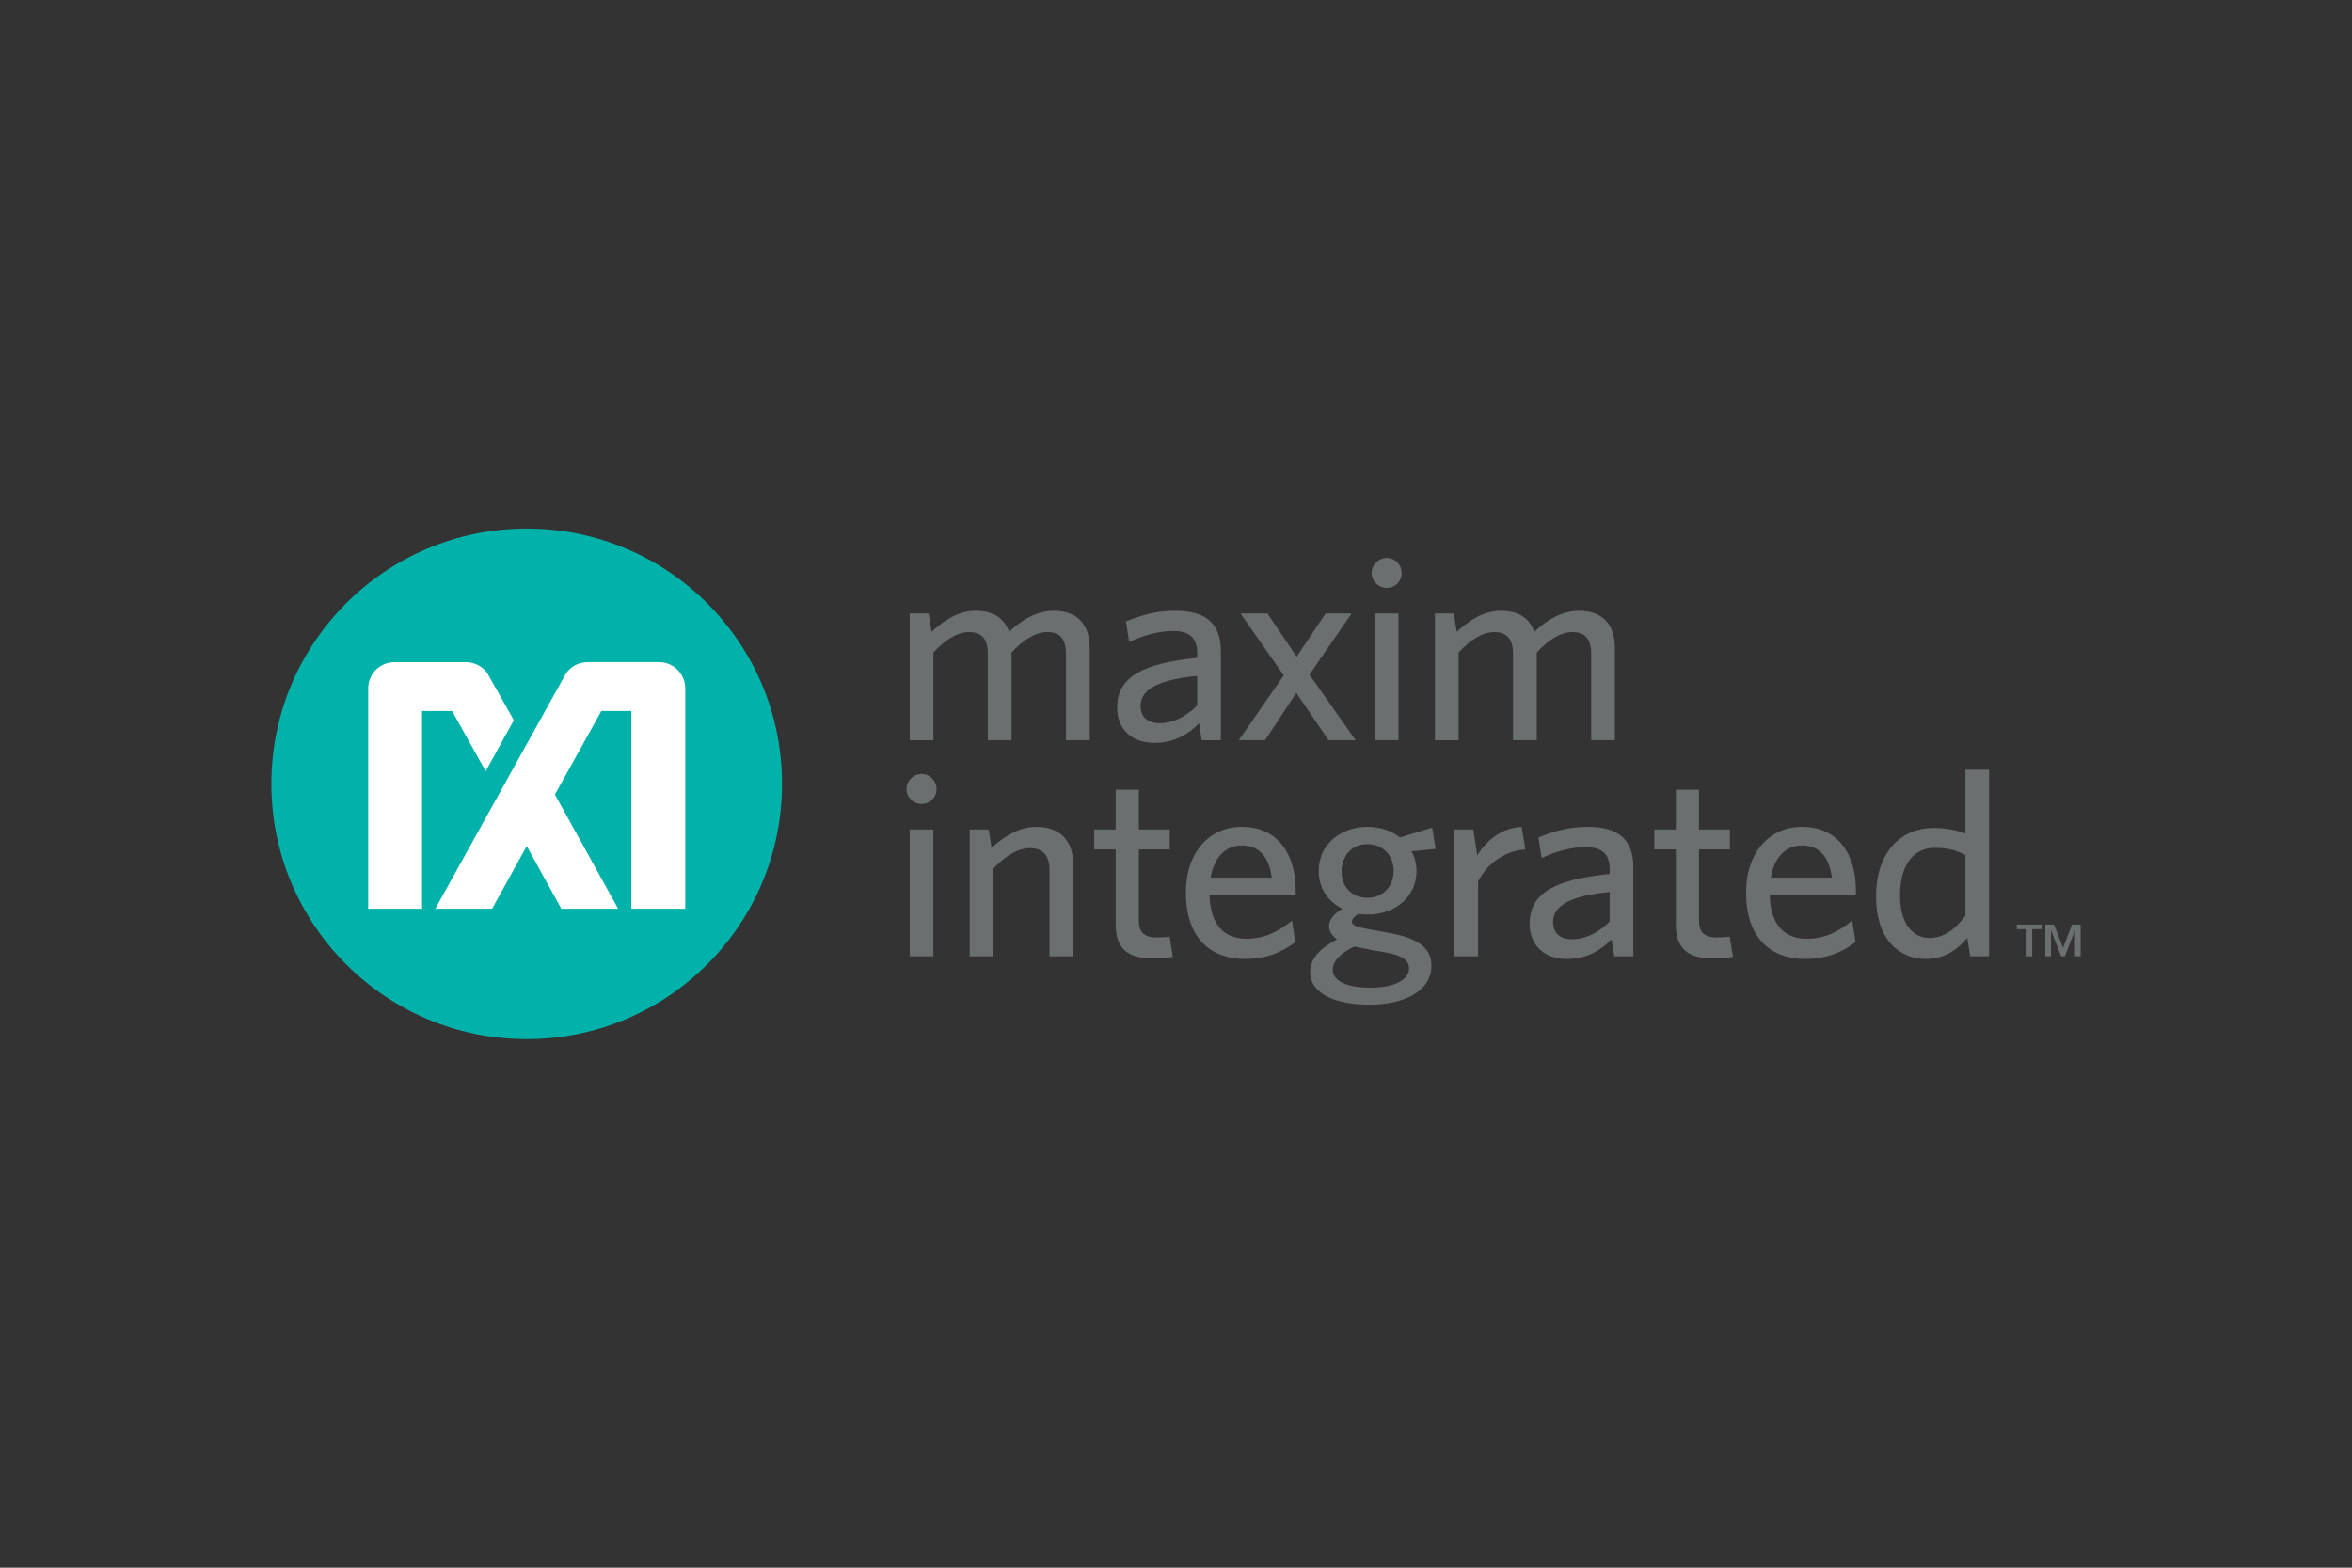
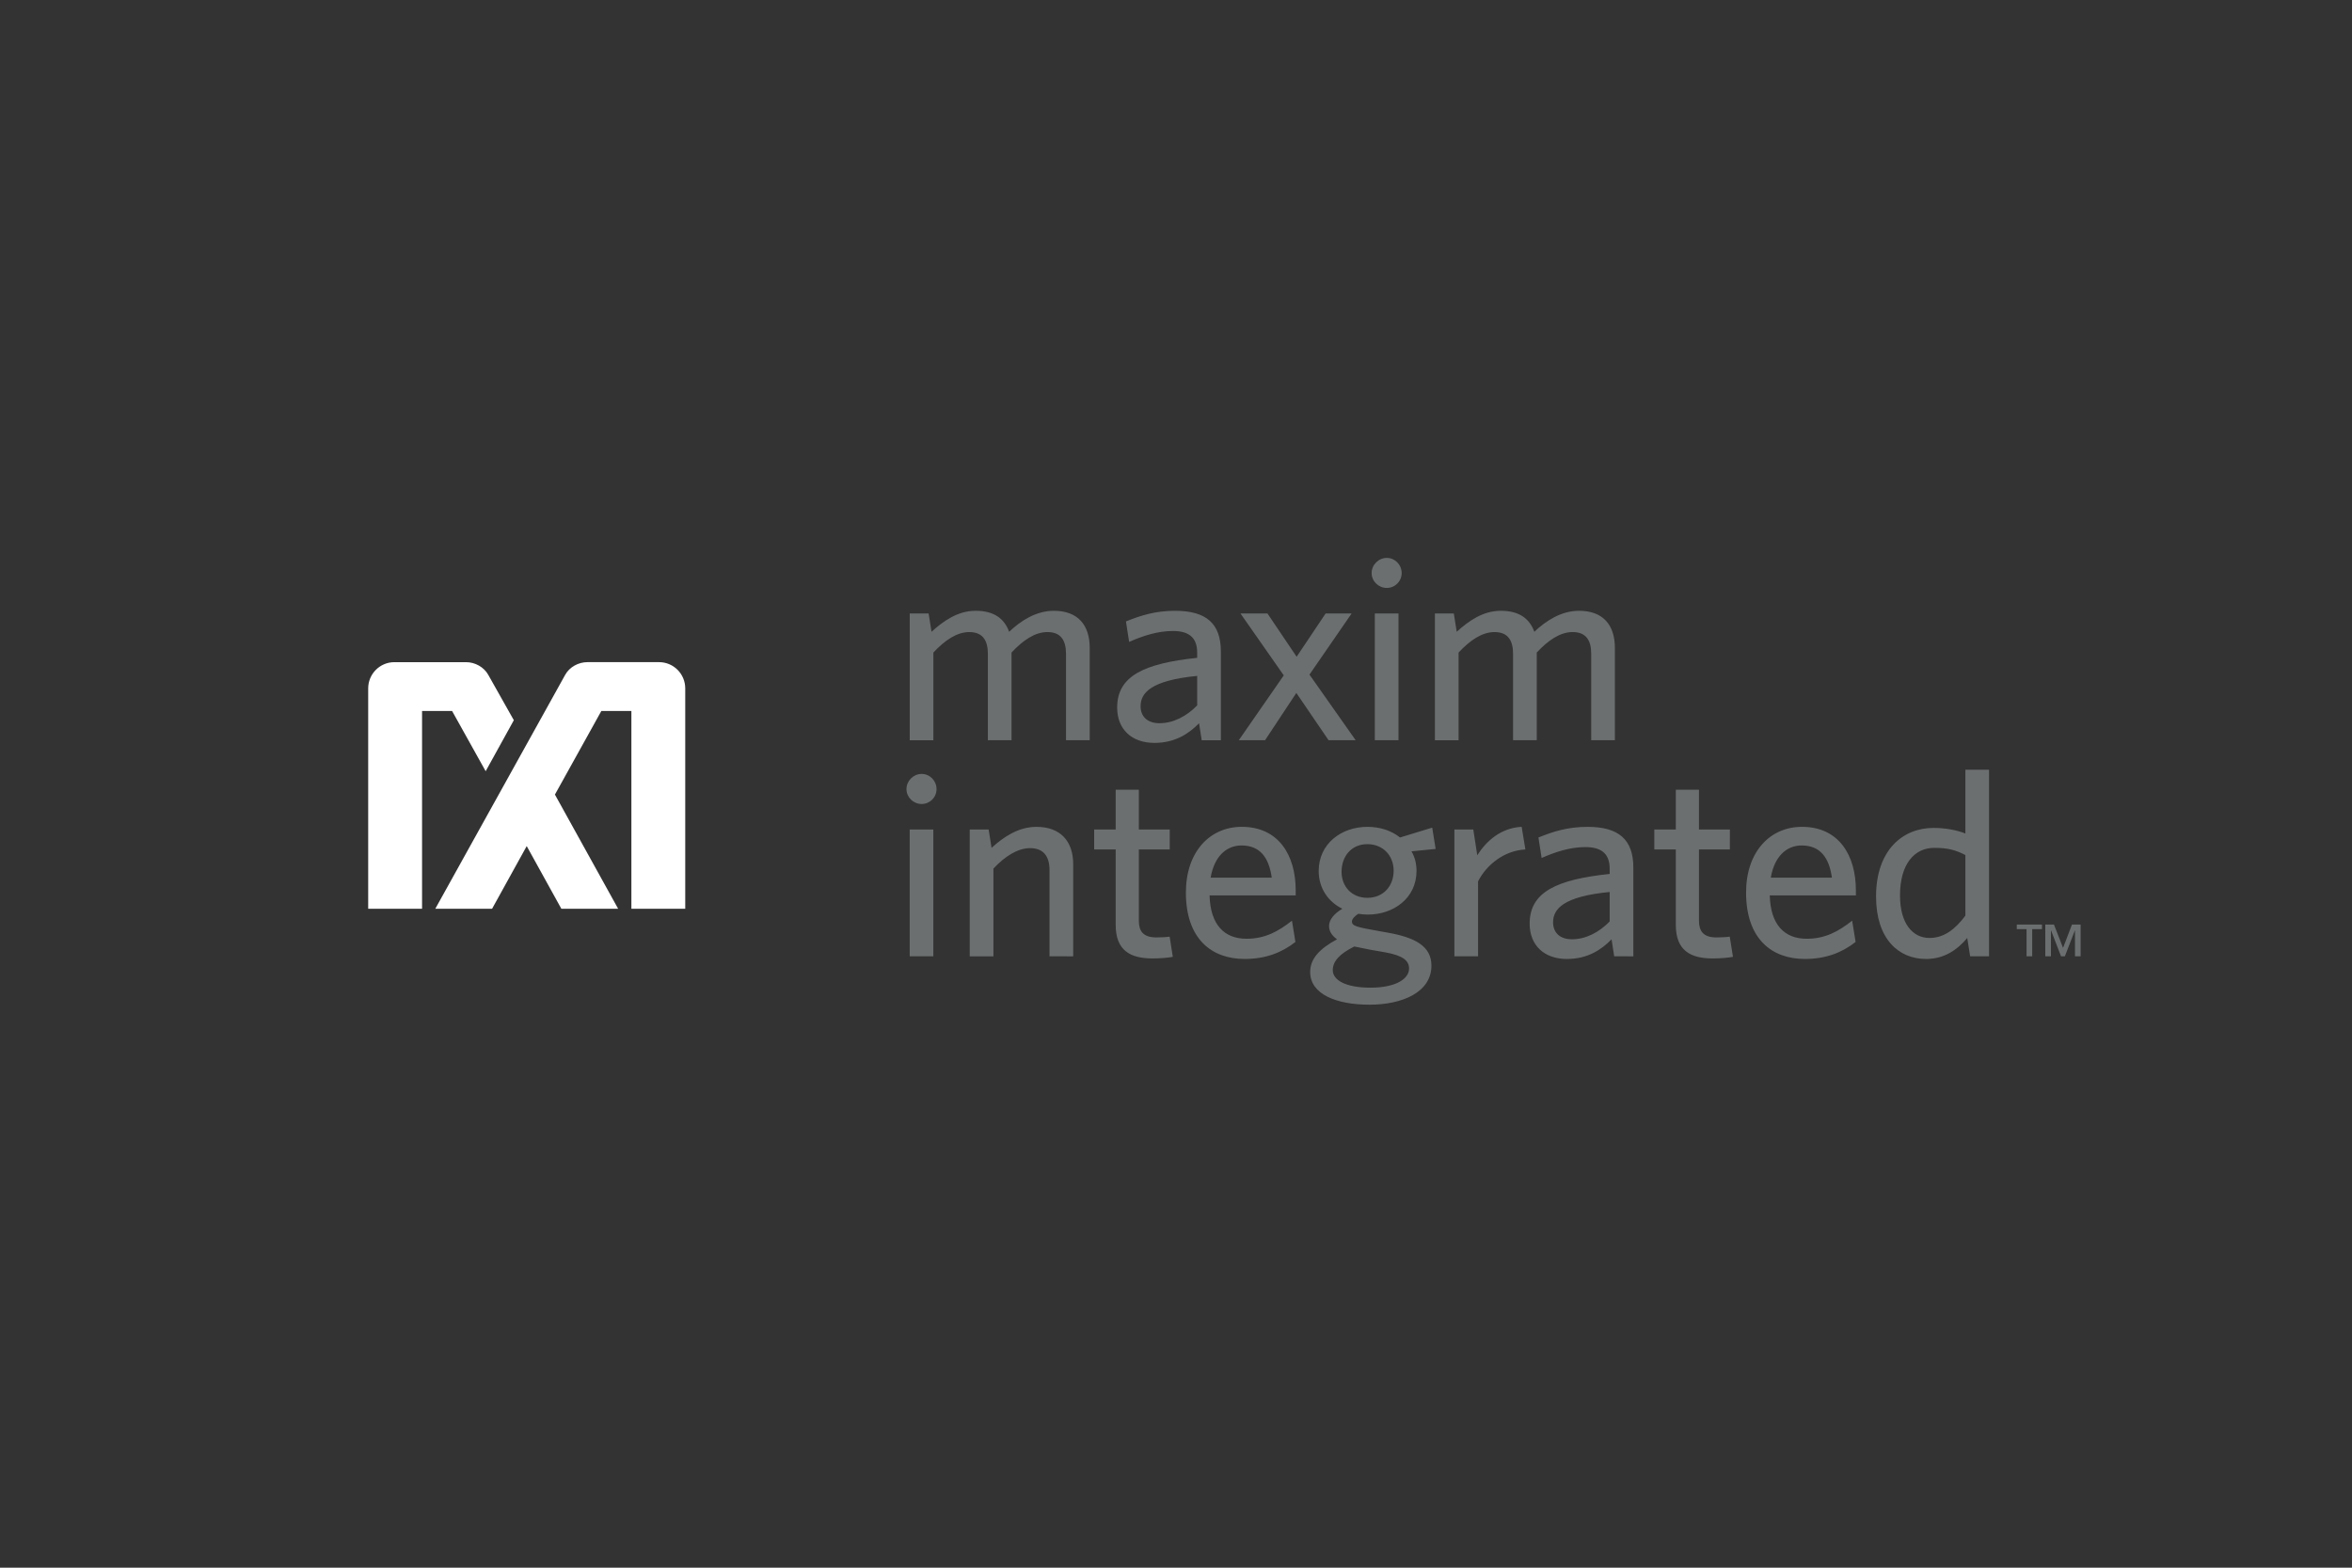
<svg xmlns="http://www.w3.org/2000/svg" width="1200" height="800" viewBox="0 0 1200 800" fill="none">
  <rect x="0" y="0" width="1200" height="800" fill="#333333" stroke="none" />
-   <path d="M268.723 530.275C196.778 530.275 138.461 471.945 138.461 399.987C138.461 328.042 196.778 269.725 268.723 269.725C340.668 269.725 398.992 328.042 398.992 399.987C398.998 471.945 340.668 530.275 268.723 530.275Z" fill="#00B2A9" />
  <path d="M247.789 393.554L262.159 367.533L249.103 344.357C246.915 340.421 242.401 337.905 237.742 337.905H201.221C193.828 337.905 187.855 343.897 187.855 351.27V463.751H215.335V362.822H230.658L247.789 393.554ZM336.247 337.898H299.719C295.067 337.898 290.546 340.421 288.371 344.351L222.09 463.745H251.061L268.73 431.77L286.406 463.745H315.377L283.127 405.474L306.809 362.815H322.139V463.745H349.612V351.263C349.605 343.891 343.639 337.898 336.247 337.898Z" fill="white" />
  <path d="M464.138 423.307H476.189V488.011H464.138V423.307ZM470.222 410.277C466.017 410.277 462.488 406.873 462.488 402.681C462.488 398.469 466.017 394.94 470.222 394.94C474.441 394.94 477.825 398.469 477.825 402.681C477.831 406.88 474.441 410.277 470.222 410.277ZM535.465 488.011V443.927C535.465 437.29 532.613 432.809 525.563 432.809C519.189 432.809 512.684 437.007 506.842 443.256V488.018H494.765V423.307H504.404L505.896 432.677C512 427.112 519.59 421.953 528.815 421.953C541.024 421.953 547.542 429.28 547.542 440.95V488.018L535.465 488.011ZM588.072 489.095C576.691 489.095 569.233 485.028 569.233 472.011V433.485H558.253V423.307H569.233V403.016H581.034V423.307H596.805L596.798 433.485H581.034V469.829C581.034 475.119 583.196 478.378 589.984 478.378C592.152 478.378 595.26 478.24 596.745 477.971L598.375 488.274C596.338 488.688 592.284 489.095 588.072 489.095ZM873.854 489.095C862.474 489.095 855.016 485.028 855.016 472.011V433.485H844.042V423.307H855.016V403.016H866.824V423.307H882.594L882.581 433.485H866.824V469.829C866.824 475.119 868.985 478.378 875.76 478.378C877.935 478.378 881.043 478.24 882.528 477.971L884.158 488.274C882.127 488.688 878.066 489.095 873.854 489.095ZM633.405 431.442C625.94 431.442 619.579 436.738 617.667 447.856H648.859C647.368 437.421 642.768 431.442 633.405 431.442ZM661.068 456.944H617.122C617.529 472.011 624.718 479.055 635.974 479.055C645.331 479.055 652.112 475.395 659.163 469.829L660.924 480.684C654.018 486.112 645.738 489.358 635.028 489.358C618.206 489.358 605.051 479.193 605.051 455.452C605.051 434.701 617.26 421.94 633.543 421.94C652.395 421.94 661.068 436.469 661.068 454.368V456.944ZM697.616 430.772C689.487 430.772 684.467 437.001 684.467 444.879C684.467 452.344 689.625 458.166 697.616 458.166C705.895 458.166 711.047 452.061 711.047 444.327C711.047 436.607 705.619 430.772 697.616 430.772ZM679.986 495.062C679.986 500.213 686.636 504.018 699.239 504.018C711.861 504.018 718.912 499.668 718.912 494.24C718.912 490.311 715.929 487.604 706.703 485.974L698.982 484.62C695.447 483.944 693.542 483.53 690.972 482.997C683.376 486.782 679.986 490.58 679.986 495.062ZM730.72 422.354L732.468 433.209L720.134 434.438C721.895 437.421 722.71 440.812 722.71 444.459C722.71 458.297 711.053 466.708 697.892 466.708C696.269 466.708 694.639 466.577 693.016 466.301C691.11 467.529 689.757 469.021 689.757 470.243C689.757 472.55 692.063 473.095 703.457 475.119L708.077 475.94C721.764 478.378 730.319 482.721 730.319 492.755C730.319 506.318 715.535 512.698 698.706 512.698C681.891 512.698 668.46 507.402 668.46 496.014C668.46 489.365 673.073 484.22 682.161 479.331C679.316 477.3 678.093 474.994 678.093 472.55C678.093 469.428 680.531 466.307 684.881 463.738C677.679 460.209 672.804 453.29 672.804 444.465C672.804 430.496 684.467 421.947 697.616 421.947C704.121 421.947 709.824 423.846 714.306 427.374L730.72 422.354ZM754.119 449.755V488.004H742.042V423.294H751.675L753.705 436.469C758.324 429.142 765.783 422.486 776.355 421.94L778.254 433.479C767.537 434.024 758.456 441.219 754.119 449.755ZM821.261 455.183C797.402 457.482 792.382 464.001 792.382 470.651C792.382 475.94 795.897 479.324 802.001 479.324C809.052 479.324 815.833 475.809 821.261 470.237V455.183ZM823.574 488.011L822.227 479.331C817.069 484.627 810.018 489.365 799.432 489.365C787.769 489.365 780.436 482.314 780.436 471.327C780.436 455.189 794.274 448.815 821.261 445.977V443.256C821.261 435.122 816.385 432.27 808.921 432.27C801.062 432.27 793.604 434.714 786.547 437.829L784.917 427.381C792.658 424.26 799.978 421.953 810.011 421.953C825.742 421.953 833.338 428.327 833.338 442.718V488.018L823.574 488.011ZM919.194 431.442C911.736 431.442 905.369 436.738 903.463 447.856H934.662C933.17 437.421 928.557 431.442 919.194 431.442ZM946.877 456.944H902.931C903.338 472.011 910.52 479.055 921.783 479.055C931.146 479.055 937.921 475.395 944.978 469.829L946.733 480.684C939.82 486.112 931.541 489.358 920.83 489.358C904.015 489.358 890.86 479.193 890.86 455.452C890.86 434.701 903.062 421.94 919.352 421.94C938.197 421.94 946.877 436.469 946.877 454.368V456.944ZM1002.75 436.337C997.736 433.748 993.8 432.664 986.881 432.664C976.716 432.664 969.389 440.937 969.389 456.95C969.389 471.183 975.77 478.647 984.437 478.647C991.901 478.647 997.592 474.159 1002.75 467.26V436.337ZM1005.18 488.011L1003.69 478.654C998.814 484.482 992.164 489.365 982.669 489.365C968.706 489.365 957.174 479.199 957.174 457.482C957.174 433.893 970.73 422.492 986.467 422.492C992.847 422.492 998.669 423.714 1002.75 425.344V392.792H1014.82V488.011H1005.18ZM543.882 377.738V333.66C543.882 327.01 541.445 322.542 534.4 322.542C528.014 322.542 521.916 326.747 516.087 332.99V377.744H504.017V333.667C504.017 327.017 501.566 322.548 494.515 322.548C488.154 322.548 482.043 326.754 476.215 332.996V377.751H464.151V313.04H473.777L475.269 322.411C481.367 316.845 488.693 311.693 497.781 311.693C507.276 311.693 512.427 315.761 514.865 322.411C520.707 316.845 528.572 311.693 537.66 311.693C550.006 311.693 555.973 319.013 555.973 330.683V377.738H543.882ZM610.814 344.916C586.948 347.229 581.935 353.734 581.935 360.384C581.935 365.687 585.457 369.064 591.548 369.064C598.605 369.064 605.386 365.542 610.814 359.97V344.916ZM613.12 377.744L611.767 369.064C606.615 374.354 599.558 379.098 588.979 379.098C577.315 379.098 569.982 372.047 569.982 361.061C569.982 344.916 583.814 338.549 610.807 335.703V332.99C610.807 324.855 605.932 321.997 598.46 321.997C590.608 321.997 583.15 324.447 576.093 327.562L574.463 317.121C582.191 314 589.531 311.7 599.551 311.7C615.289 311.7 622.885 318.074 622.885 332.444V377.751H613.12V377.744ZM701.447 313.04H713.517V377.738H701.447V313.04ZM707.551 300.023C703.339 300.023 699.817 296.639 699.817 292.434C699.817 288.229 703.339 284.707 707.551 284.707C711.756 284.707 715.14 288.235 715.14 292.434C715.14 296.639 711.75 300.023 707.551 300.023ZM811.845 377.738V333.66C811.845 327.01 809.407 322.542 802.363 322.542C795.976 322.542 789.871 326.747 784.05 332.99V377.744H771.972V333.667C771.972 327.017 769.534 322.548 762.484 322.548C756.11 322.548 750.006 326.754 744.177 332.996V377.751H732.093V313.04H741.733L743.225 322.411C749.322 316.845 756.649 311.693 765.736 311.693C775.231 311.693 780.383 315.761 782.827 322.411C788.662 316.845 796.528 311.693 805.615 311.693C817.962 311.693 823.922 319.013 823.922 330.683V377.738H811.845ZM676.352 313.04L661.548 335.152L646.645 313.04H632.886L654.99 344.653L632.038 377.744H645.436L661.397 353.596L677.85 377.744H691.669L668.093 344.252L689.612 313.04H676.352ZM1052.58 483.707L1057.13 471.8H1061.54V487.991H1058.67V474.83H1058.59L1053.51 487.991H1051.55L1046.47 474.83H1046.4V487.991H1043.52V471.807H1047.94L1052.58 483.707ZM1041.83 474.153H1036.83V487.991H1033.96V474.153H1028.97V471.807H1041.82V474.153H1041.83Z" fill="#6C6F70" />
</svg>